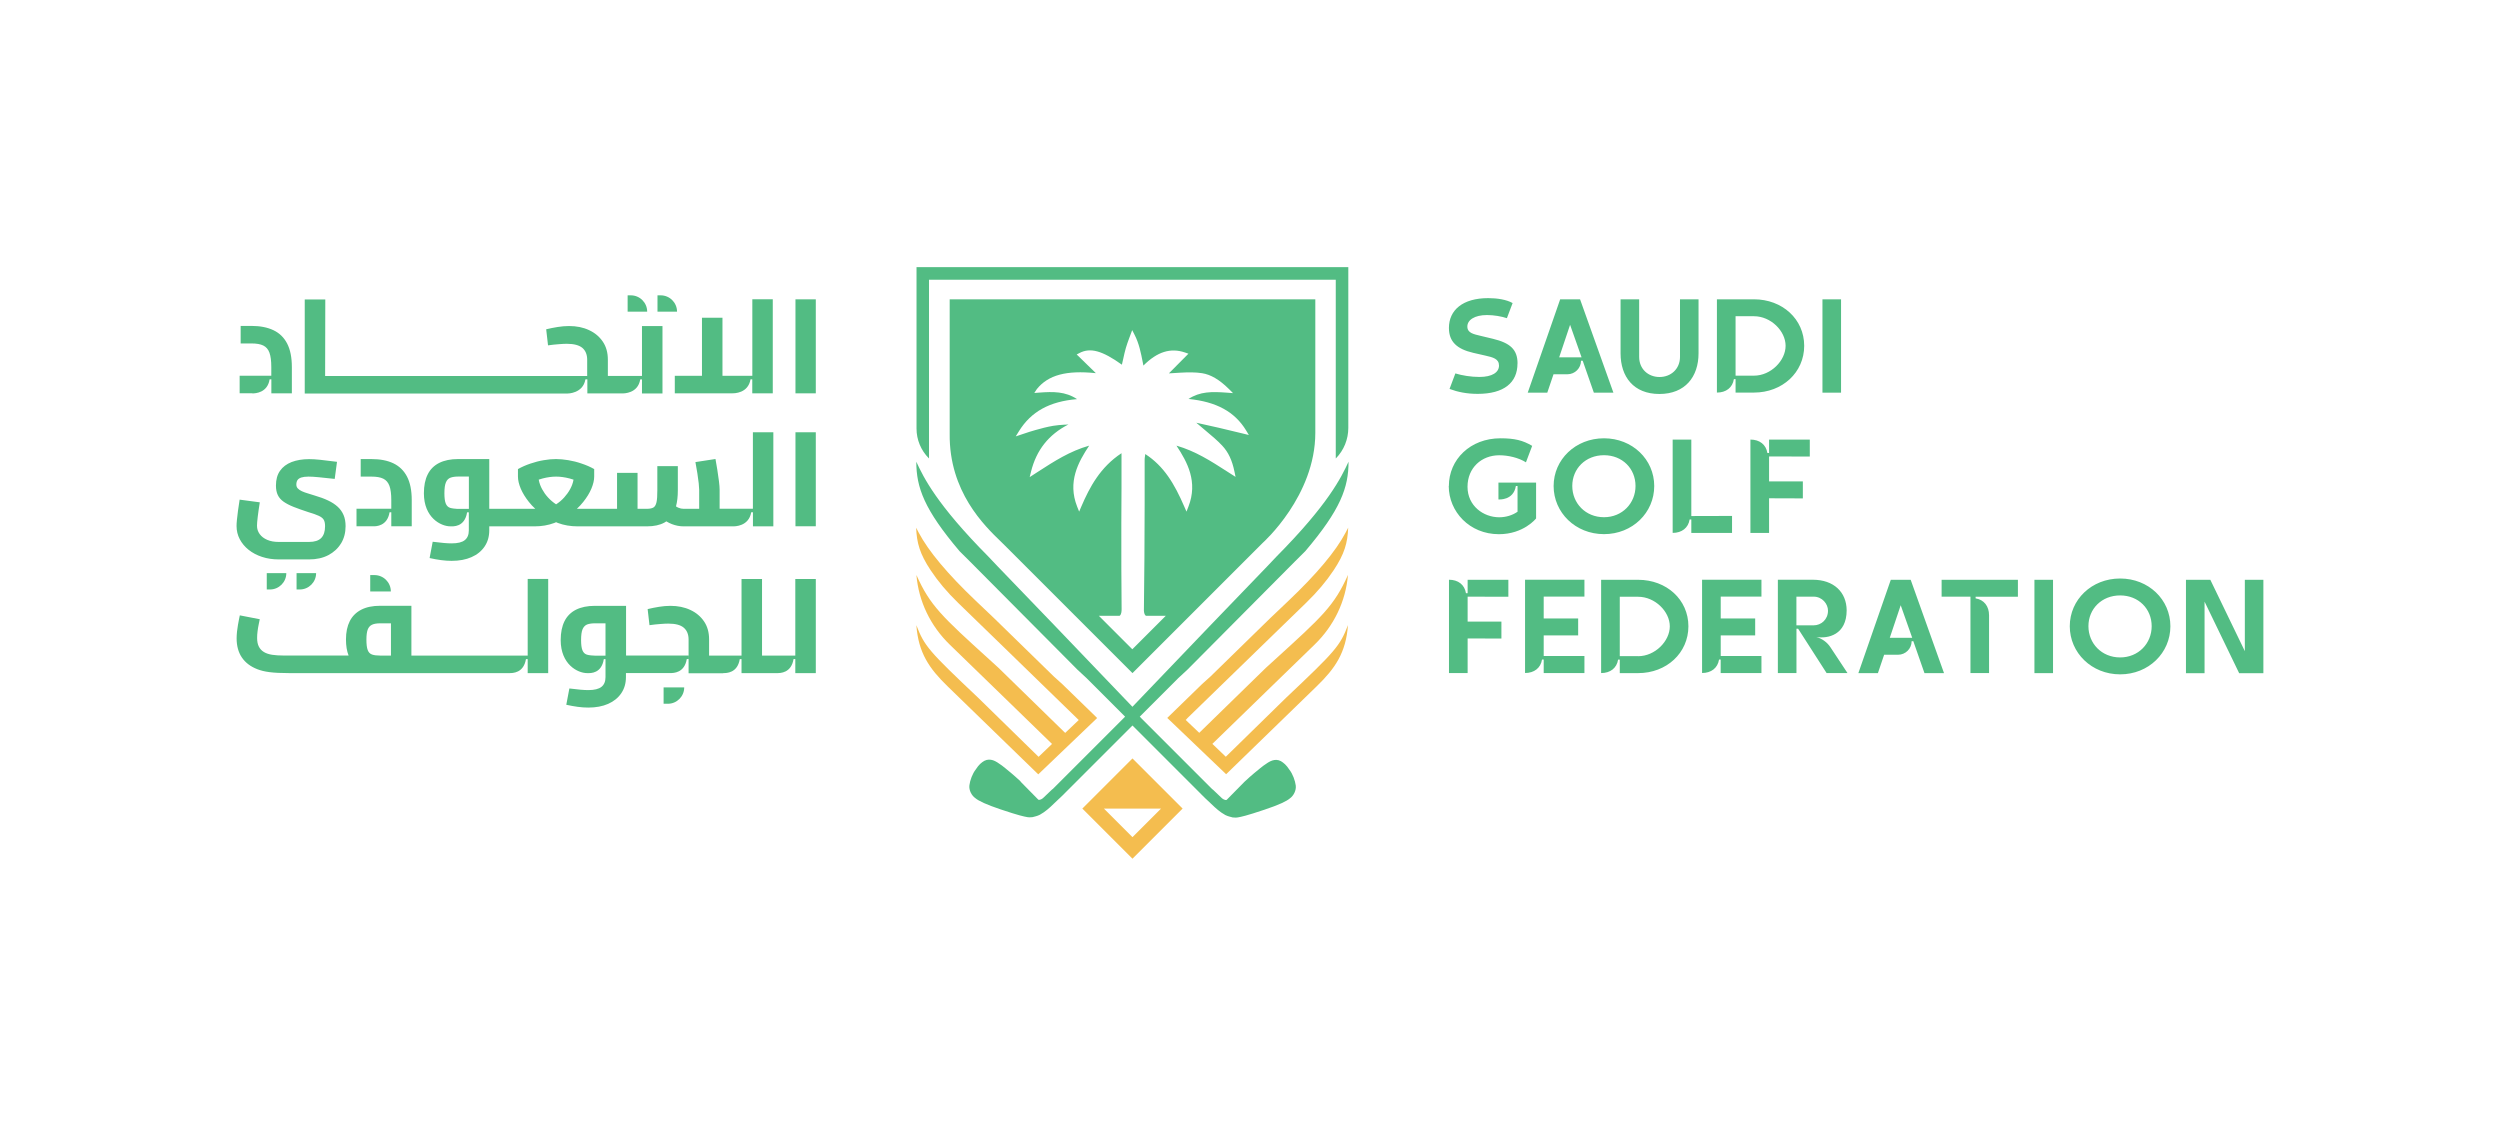
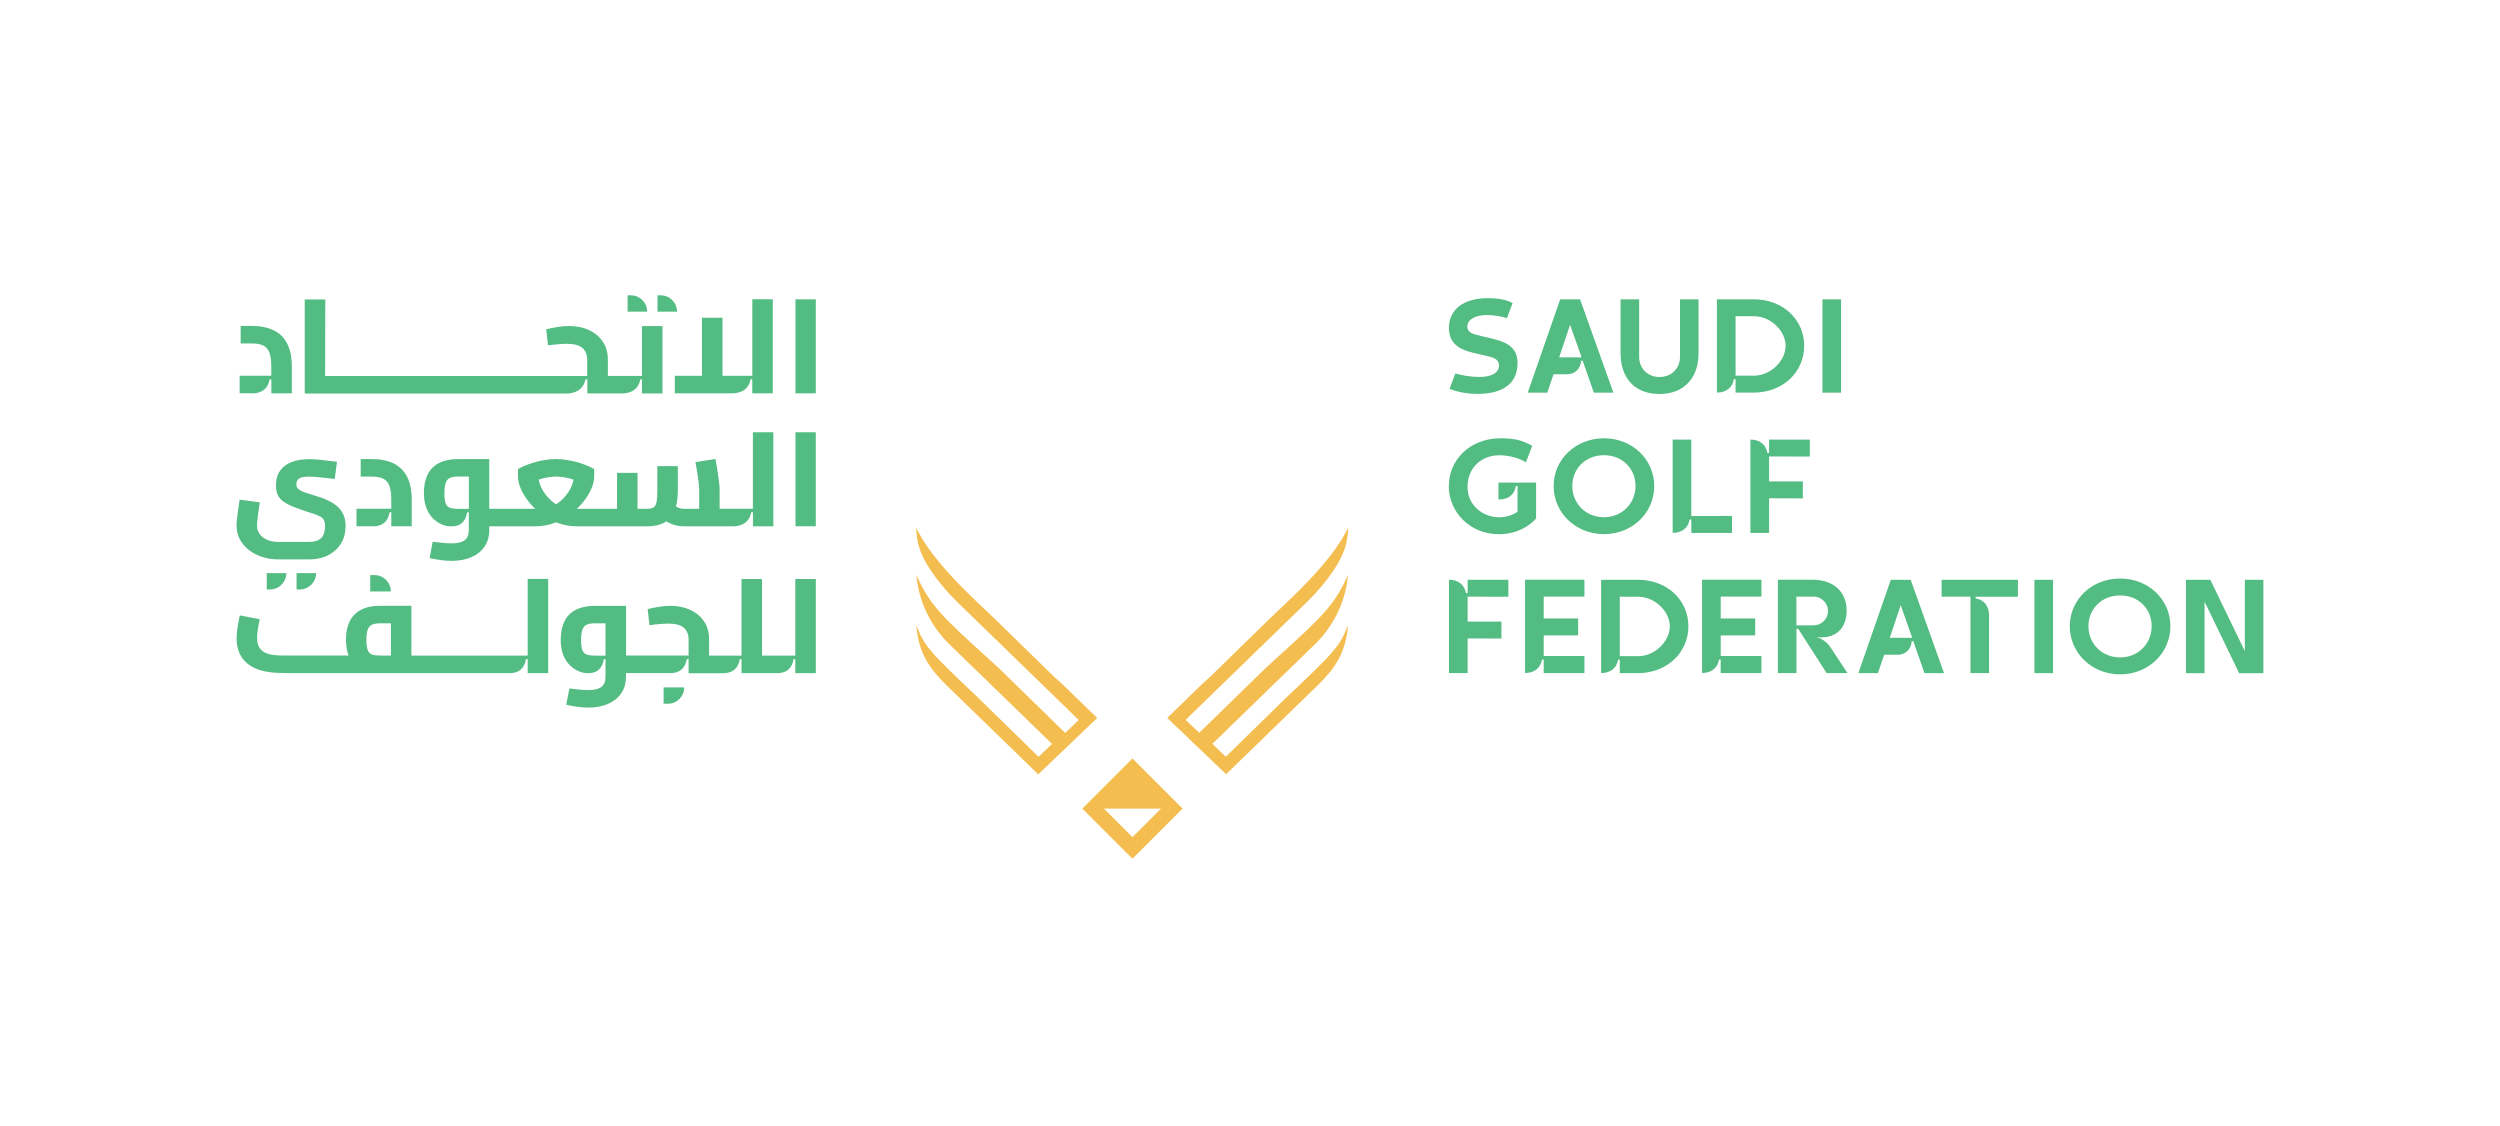
<svg xmlns="http://www.w3.org/2000/svg" id="a" data-name="Layer 1" viewBox="0 0 446.28 200.98">
  <g id="b" data-name="ICON">
    <path id="c" data-name="EAGLE YELLOW" d="M202.16,153.29l8.95-8.95-8.95-8.95-8.95,8.95,8.95,8.95ZM207.26,144.34l-5.1,5.1-5.1-5.1h10.2ZM166.14,101.81c-1.95-2.93-2.49-4.9-2.6-7.61.17.32.33.62.47.9q2.63,4.97,10.2,12.17c.95.91,2.03,1.93,3.25,3.09l10.67,10.41,1.49,1.34,6.07,5.9.16.17-10.51,10.05-16.17-15.7h0c-3.29-3.19-5.23-5.99-5.59-10.93,1.43,3.73,2.22,4.63,11.07,12.99l10.53,10.3.22.21,2.4-2.3-.23-.22c-2.29-2.23-7.28-7.08-10.22-9.93l-7.8-7.57c-3.48-3.38-5.56-7.74-5.96-12.44,2.44,5.47,4.55,7.4,13.09,15.15l1.57,1.43,11.68,11.4.22.21,2.42-2.3-.23-.22c-2.47-2.4-8.34-8.11-13.18-12.81l-8.11-7.87c-2-1.94-3.6-3.85-4.9-5.81ZM211.89,128.3l-.23.22,2.42,2.3,11.89-11.6,1.57-1.43c8.54-7.76,10.65-9.68,13.09-15.16-.4,4.7-2.48,9.06-5.96,12.44l-7.8,7.57c-2.94,2.85-7.93,7.7-10.22,9.93l-.23.22,2.4,2.3,10.74-10.51c8.85-8.36,9.65-9.27,11.07-12.99-.36,4.94-2.3,7.74-5.58,10.92l-16.17,15.7-10.51-10.05,6.22-6.05,1.51-1.36,10.65-10.4c1.22-1.16,2.29-2.18,3.25-3.09q7.58-7.2,10.2-12.17c.15-.29.3-.58.47-.9-.11,2.71-.65,4.68-2.6,7.61-1.32,1.99-2.93,3.89-4.91,5.81l-4.05,3.93c-4.93,4.78-14,13.6-17.24,16.75Z" fill="#f4bd4f" />
    <g id="d" data-name="VIBRANT GREEN">
-       <path d="M238.45,81.82v-31.88s0-.01-.01-.01h-72.59s-.01,0-.01.01v31.88s-.01.01-.02,0l-.02-.02c-1.4-1.4-2.19-3.31-2.19-5.29v-28.81s0-.01.01-.01h77.06s.01,0,.01.01v28.69c0,2.03-.79,3.98-2.21,5.43h0s-.02,0-.02,0ZM182.2,139.5c-1.35-1.26-2.48-2.15-2.48-2.15,0,0-1.56-1.36-2.47-1.64-.48-.14-.98-.18-1.54.11-.51.3-.97.67-1.52,1.53-.59.74-1.04,1.96-1.14,2.84-.11.88.4,1.82,1.05,2.28.59.5,1.94,1.15,4.54,2.02,3.3,1.11,4.12,1.26,4.77,1.38.44.08.79-.02.9,0,.05,0,.12-.03.12-.03.24-.07.71-.15,1.2-.4.94-.5,1.89-1.4,1.89-1.4l1.59-1.51h.01s.5-.48.5-.48l.28-.27s0,0-.01,0l12.27-12.27,12.31,12.31s0,0-.01,0l.28.27.5.5h.01s1.59,1.5,1.59,1.5c0,0,.95.9,1.89,1.4.5.25.96.33,1.2.4,0,0,.06.04.12.03.11-.02.47.08.9,0,.66-.12,1.47-.27,4.77-1.38,2.61-.87,3.96-1.52,4.54-2.02.65-.46,1.15-1.4,1.05-2.28-.11-.88-.55-2.1-1.14-2.84-.55-.86-1.02-1.22-1.52-1.53-.56-.29-1.06-.26-1.54-.11-.91.28-2.47,1.64-2.47,1.64,0,0-1.14.89-2.48,2.15l-3.19,3.24c-.37.12-.84-.3-.84-.3l-1.66-1.58s-.02,0-.03.01l-12.66-12.66c-.11-.11-.21-.22-.32-.33l6.88-6.88,1.62-1.5,19.15-19.27h0l1.9-1.89c6.31-7.44,7.72-11.35,7.72-15.97-1.31,2.84-3.64,7.63-12.89,16.96l-1.62,1.71c-4.74,4.88-14.71,15.3-24.07,25.08-9.36-9.78-19.33-20.2-24.07-25.08l-1.62-1.71c-9.25-9.32-11.58-14.12-12.89-16.96,0,4.62,1.42,8.53,7.72,15.97l1.9,1.89h0l19.15,19.27,1.62,1.5,6.88,6.88c-.11.11-.21.22-.32.33l-12.63,12.63s-.02,0-.03-.01l-1.66,1.58s-.47.42-.84.3l-3.19-3.24ZM234.8,53.43v23.83c0,11.26-9.29,19.56-9.4,19.66l-23.24,23.24-22.74-22.74c-.2-.2-.44-.43-.7-.69-3.02-2.91-9.3-8.97-9.19-19.28v-24.02h65.27ZM222.94,77.66l-.5-.83c-2.03-3.33-5.29-5.11-10.25-5.61-.01,0-.02,0-.03,0,2.07-1.35,4.17-1.32,6.78-1.13l1.17.09-.77-.77c-1.65-1.63-3.21-2.55-4.75-2.79-1.22-.19-2.46-.17-3.94-.09l-.8.05c-.38.02-.76.05-1.16.07-.01,0-.02,0-.03,0,1.04-1.06,2.05-2.08,3.04-3.06l.45-.45-.6-.21c-2.59-.89-4.96-.15-7.44,2.33l-.11-.57c-.34-1.73-.66-3.37-1.48-4.96l-.41-.8-.5,1.34c-.24.67-.46,1.24-.63,1.84-.18.62-.32,1.24-.46,1.9l-.04.17c-.07.3-.14.61-.21.92-3.51-2.51-5.64-3.1-7.58-2.08l-.49.26.4.38c.98.94,1.99,1.93,3.02,2.95-.01,0-.02,0-.03,0-5.23-.54-8.46.33-10.49,2.83l-.47.71.92-.07c2.44-.18,4.63-.22,6.72,1.17-.01,0-.02,0-.03,0-4.88.41-8.17,2.22-10.34,5.71l-.58.94,1.38-.46c.77-.26,1.44-.48,2.13-.67,1.02-.29,2.11-.58,3.18-.76.67-.11,1.36-.16,2-.2h.16c.18-.02.37-.03.55-.04-3.53,1.81-5.71,4.57-6.67,8.42l-.24.98,1.45-.94c2.94-1.9,5.73-3.7,9.17-4.68-1.96,2.95-3.89,6.47-2.15,10.88l.36.9.38-.89c1.49-3.48,3.39-7.05,7.18-9.54v6.33c-.02,2.06-.03,4.12-.03,6.17-.01,5.73,0,10.74.05,15.32,0,.4-.03.89-.3,1.16-.01.01-.04.03-.06.04h-3.15s0,0,0,0h-.56l5.98,5.98,5.98-5.98h-3.55s-.05-.03-.07-.05c-.31-.29-.3-.92-.29-1.13.08-5.98.12-12.12.13-18.78,0-2.64,0-5.28,0-7.93,0-.18.03-.37.06-.59l.05-.39c3.34,2.16,5.21,5.32,6.97,9.39l.39.89.35-.9c1.72-4.42-.19-7.93-2.14-10.88,3.39.98,6.11,2.73,8.99,4.58l1.56,1-.19-.92c-.42-2.04-1.09-3.49-2.21-4.68-.85-.91-1.85-1.74-2.9-2.62l-.19-.16c-.49-.41-1-.84-1.52-1.29,2.59.56,5.37,1.2,8.44,1.96l.94.23Z" fill="#52bc83" />
-     </g>
+       </g>
  </g>
  <path id="e" data-name="ENGLISH WORDMARK" d="M324.23,113.71c2.09.34,5.42-.38,5.42-4.77-.02-3.24-2.31-5.45-6.04-5.45h-6.24v16.66h3.32v-7.91h.3l5.08,7.91h3.73l-3.04-4.6c-.59-.9-1.49-1.55-2.53-1.84ZM320.68,111.64v-5.13h3.08c1.52,0,2.56,1.29,2.56,2.5,0,1.59-1.23,2.62-2.56,2.62h-3.08ZM363.17,103.5h3.32v16.66h-3.32v-16.66ZM282.84,117.12v3.03h-7.27v-2.41h-.3c-.24,1.51-1.4,2.4-3.03,2.4v-16.65s10.6,0,10.6,0v3.01h-7.27v3.9h6.15v3.02h-6.15v3.68h7.27ZM314.44,117.12v3.03h-7.28v-2.41h-.29c-.24,1.51-1.4,2.4-3.03,2.4v-16.65s10.6,0,10.6,0v3.01h-7.27v3.9h6.15v3.02h-6.15v3.68h7.27ZM292.43,103.5h-6.61v13.05s0,3.6,0,3.6c0,0,0,0,0,0h0s0,0,0,0c1.64,0,2.79-.89,3.03-2.4h.3v2.41h3.28c5.07,0,8.97-3.6,8.97-8.36s-3.9-8.3-8.97-8.3ZM292.43,117.13c-2.75,0-3.28,0-3.28,0v-.6h0v-10h3.28c3.02,0,5.65,2.64,5.65,5.28s-2.63,5.33-5.65,5.33ZM337.53,103.5l-5.79,16.66h3.49l1.11-3.28h2.49c1.33,0,2.42-1.08,2.42-2.42h.3l1.99,5.7h3.49l-5.95-16.66h-3.55ZM337.35,113.85l1.95-5.81,2.05,5.81h-4ZM400.73,103.5h3.31v16.68h-4.32l-6.18-12.78v12.78h-3.32v-16.68h4.35l6.16,12.74v-12.74ZM346.61,103.5h13.61v3.02h-7.55v.3c1.51.24,2.4,1.4,2.4,3.03v10.3h-3.32v-13.64h-5.15v-3.02ZM378.47,103.27c-5.09,0-8.99,3.78-8.99,8.52s3.9,8.59,8.99,8.59,8.97-3.83,8.97-8.59-3.9-8.52-8.97-8.52ZM378.47,117.36c-3.3,0-5.66-2.5-5.66-5.58s2.36-5.49,5.66-5.49,5.63,2.41,5.63,5.49-2.36,5.58-5.63,5.58ZM261.99,103.5h7.27v3.03l-7.27-.02v4.45s6.03,0,6.03,0v3.03l-6.03-.02v6.18h-3.33v-16.66c1.64,0,2.79.89,3.03,2.4h.3v-2.4ZM270.89,64.88c0,3.45-2.43,5.43-7.11,5.43-1.93,0-3.55-.33-5.02-.88h0s1.04-2.77,1.04-2.77c1.2.37,2.8.63,4.3.63,2.27,0,3.49-.82,3.49-2.03s-1.07-1.47-2.43-1.78l-2.19-.5c-2.88-.67-4.32-1.98-4.32-4.43,0-3.19,2.45-5.33,7.02-5.33,1.59,0,3.26.26,4.35.88l-1.02,2.7c-.95-.32-2.32-.56-3.55-.56-2.24,0-3.51.89-3.51,2.05s1.11,1.36,2.4,1.67l2.17.52c3.05.74,4.39,1.9,4.39,4.4ZM299.89,53.43h3.32v9.64c0,4.19-2.39,7.26-6.99,7.26s-6.93-3.07-6.93-7.26v-9.64h3.32v10.28c0,2.17,1.62,3.59,3.64,3.59s3.65-1.43,3.65-3.59v-10.28ZM325.33,53.43h3.32v16.66h-3.32v-16.66ZM282.06,53.43h-3.55l-5.79,16.66h3.49l1.11-3.28h2.49c1.33,0,2.42-1.08,2.42-2.42h.3l1.99,5.7h3.49l-5.95-16.66ZM278.33,63.79l1.95-5.81,2.05,5.81h-4ZM313.1,70.08c5.07,0,8.97-3.59,8.97-8.35s-3.9-8.3-8.97-8.3h-6.61v13.05h0v3.6s0,0,0,0h0s0,0,0,0c1.64,0,2.79-.89,3.03-2.4h.3v2.41h3.28ZM309.82,56.45h3.28c3.02,0,5.65,2.64,5.65,5.28s-2.63,5.33-5.65,5.33c-2.75,0-3.28,0-3.28,0v-.6h0v-10ZM258.64,86.76c0-4.74,3.83-8.52,9.21-8.52,2.54,0,4,.37,5.66,1.35l-1.11,2.94c-1.31-.83-3.18-1.26-4.77-1.26-3.13,0-5.66,2.21-5.66,5.63s2.86,5.44,5.66,5.44c1.16,0,2.34-.34,3.27-.99v-4.59h-.3c-.42,2.61-3.02,2.4-3.11,2.4v-3.01h6.72v6.4s-2.2,2.81-6.64,2.81c-5.25,0-8.95-4.03-8.95-8.6ZM295.3,86.76c0-4.74-3.9-8.52-8.97-8.52s-8.99,3.78-8.99,8.52,3.9,8.59,8.99,8.59,8.97-3.83,8.97-8.59ZM286.33,92.33c-3.3,0-5.66-2.5-5.66-5.58s2.36-5.49,5.66-5.49,5.63,2.41,5.63,5.49-2.36,5.58-5.63,5.58ZM315.8,78.47h7.27v3.03l-7.27-.02v.63h0v3.83h6.03v3.03l-6.03-.02v6.18h-3.33v-16.66c1.64,0,2.79.89,3.03,2.4h.3v-2.4ZM301.92,92.12l7.27-.02v3.03h-7.27v-2.4h-.3c-.24,1.51-1.4,2.4-3.03,2.4v-16.66h3.33v13.65Z" fill="#52bc83" />
  <path id="f" data-name="ARABIC WORDMARK" d="M137.95,53.43v16.79h-3.66v-2.51h0s-.31,0-.31,0h0c-.43,2.53-2.94,2.5-3.23,2.5h0s-.02,0-.03,0h-10.26s0-3.13,0-3.13h4.85v-10.36h3.66v10.36h5.33v-13.66h3.66ZM142,53.43v16.79h3.63v-16.79h-3.63ZM45.04,70.23c.58,0,2.71-.12,3.09-2.51h.31v2.5h3.66v-4.69c0-1.72-.28-3.12-.84-4.2-.56-1.08-1.37-1.87-2.44-2.38-1.07-.51-2.38-.77-3.92-.77h-1.94v3.13h1.94c.89,0,1.59.12,2.1.37.51.25.88.67,1.1,1.28.22.61.33,1.46.33,2.56v1.55h0s-.27,0-.27,0h-5.38v3.13h2.25s0,0,0,0ZM117.94,52.72h-.57v2.92h3.49c0-1.61-1.31-2.92-2.92-2.92ZM112.61,52.72h-.57v2.92h3.49c0-1.61-1.31-2.92-2.92-2.92ZM104.54,67.72h0s.31,0,.31,0v2.51h6.21c.3,0,2.81.03,3.23-2.5h.31v2.51h3.66v-12.03h-3.66v8.9h-6.09v-2.9c0-1.26-.3-2.34-.9-3.22-.6-.89-1.42-1.58-2.46-2.06-1.04-.49-2.23-.73-3.57-.73-.65,0-1.33.06-2.03.17-.69.11-1.38.25-2.05.41l.33,2.87c.7-.1,1.35-.17,1.94-.21.59-.05,1.06-.07,1.41-.07,1.28,0,2.2.25,2.78.73.57.49.86,1.2.86,2.12v2.9h-46.78l.03-13.66h-3.67v16.79s46.87,0,46.87,0c.09,0,2.79,0,3.23-2.51ZM66.09,102.66v2.92h3.68c0-1.61-1.31-2.92-2.92-2.92h-.76ZM129.08,120.16c.62,0,2.56,0,2.98-2.5h.31v2.5h6.31c.62,0,2.56,0,2.98-2.51h.31v2.51h3.66v-16.8h-3.66v13.67h-5.94s0-13.67,0-13.67h-3.66v13.67h-5.79s0-2.89,0-2.89c0-1.26-.3-2.33-.9-3.21-.6-.88-1.41-1.57-2.45-2.05-1.04-.49-2.22-.73-3.56-.73-.65,0-1.33.06-2.02.17-.69.11-1.37.25-2.04.41l.33,2.87c.7-.1,1.35-.17,1.94-.21.59-.05,1.06-.07,1.41-.07,1.28,0,2.2.24,2.77.73.57.49.86,1.19.86,2.12v6.02h6.16ZM122.14,122.71h-3.68v2.92h.76c1.61,0,2.92-1.31,2.92-2.92ZM43.17,117.36c-.62-.92-.93-2.06-.93-3.42,0-.38.03-.78.07-1.2.05-.41.1-.81.17-1.19.06-.38.13-.72.19-1.02.06-.3.11-.52.14-.68l3.56.69c-.05.24-.11.55-.19.93-.08.38-.15.79-.2,1.21-.06.42-.08.82-.08,1.21,0,.62.1,1.13.31,1.54.21.41.51.73.91.97.4.24.89.4,1.47.49.58.09,1.25.13,2,.13h11.64c-.31-.78-.47-1.73-.47-2.87,0-1.29.23-2.38.68-3.27.45-.89,1.14-1.57,2.05-2.04.91-.47,2.04-.7,3.38-.7h5.57v8.89h20.76v-13.68h3.66v16.81h-3.66v-2.5h-.31c-.42,2.51-2.37,2.5-2.98,2.5h-39.28c-3.01,0-4.49-.23-5.7-.7-1.21-.47-2.13-1.17-2.75-2.09ZM65.41,114.16c0,.84.07,1.47.23,1.88.15.41.41.67.77.8.36.13.85.19,1.47.19h1.91v-5.76h-1.91c-.62,0-1.11.08-1.47.25-.36.17-.61.46-.77.87-.15.41-.23,1-.23,1.77ZM111.76,117.03v-8.88h-5.56c-1.34,0-2.46.23-3.38.69-.91.46-1.6,1.15-2.05,2.05-.45.91-.68,2.03-.68,3.37,0,4.33,3.01,5.9,4.73,5.9.03,0,.06,0,.08,0,.56.01,2.48.07,2.89-2.5h.31v-.62h-1.91c-.31,0-1.07-.06-1.43-.18-.37-.12-.63-.38-.79-.78-.16-.4-.24-1-.24-1.82,0-.88.09-1.52.27-1.95.19-.42.46-.7.82-.84.37-.13.82-.2,1.36-.2h1.91v9.6c0,.78-.24,1.36-.72,1.74-.48.38-1.26.58-2.34.58-.38,0-.85-.02-1.4-.07-.55-.05-1.22-.12-1.99-.22l-.55,2.91c.71.16,1.4.28,2.05.37.65.09,1.28.13,1.89.13,1.35,0,2.53-.22,3.53-.66,1-.44,1.78-1.07,2.34-1.89.56-.82.84-1.78.84-2.9v-.71h7.87s.02,0,.02,0c.63,0,2.55-.02,2.97-2.5h.31v-.63h-11.16ZM63.64,90.82v3.13h3.02c.48.01,2.48-.03,2.88-2.5h.31v2.5h3.65v-4.68c0-1.72-.28-3.11-.84-4.19-.56-1.07-1.37-1.86-2.43-2.37-1.07-.51-2.37-.76-3.91-.76h-1.93v3.13h1.93c.89,0,1.59.12,2.1.37.51.25.87.67,1.1,1.28.22.6.33,1.46.33,2.55v1.54h-6.2ZM60.88,97.01c.54-.89.81-1.92.81-3.08,0-.76-.12-1.43-.36-1.99-.24-.56-.59-1.06-1.05-1.48-.46-.42-1.03-.8-1.72-1.12-.68-.33-1.49-.62-2.41-.89-.43-.14-.84-.27-1.22-.38-.38-.11-.73-.24-1.04-.38-.31-.14-.55-.31-.73-.5-.18-.19-.26-.42-.26-.69,0-.32.07-.58.2-.79.14-.21.36-.36.68-.47.32-.1.75-.16,1.29-.16.49,0,1.1.04,1.83.11.72.07,1.67.17,2.85.3l.41-3.05c-1.24-.16-2.24-.28-2.99-.36-.76-.08-1.42-.12-1.99-.12-1.19,0-2.24.18-3.13.52-.89.35-1.58.87-2.06,1.56-.49.69-.73,1.57-.73,2.64,0,.67.11,1.23.33,1.69.22.46.57.86,1.04,1.19.47.33,1.07.64,1.8.93.73.29,1.61.6,2.62.93.81.24,1.43.46,1.86.66.43.2.72.43.88.7.16.27.24.65.24,1.15,0,.94-.23,1.64-.69,2.11-.46.47-1.19.7-2.17.7h-5.42c-.78,0-1.46-.12-2.04-.37-.58-.25-1.03-.59-1.35-1.03-.32-.44-.48-.93-.48-1.49,0-.32.04-.85.13-1.59.09-.74.21-1.6.37-2.59l-3.6-.48c-.11.7-.21,1.35-.29,1.96-.08.6-.14,1.14-.19,1.6-.05.46-.07.84-.07,1.15,0,.84.19,1.63.57,2.35.38.72.91,1.36,1.59,1.9.68.54,1.47.96,2.39,1.26.91.3,1.9.45,2.97.45h5.42c1.32,0,2.47-.25,3.44-.76.97-.51,1.73-1.21,2.27-2.1ZM134.41,93.96v-2.51h-.31c-.43,2.53-2.94,2.51-3.23,2.51h-8.86c-.7,0-1.39-.14-2.07-.4-.34-.13-.67-.3-.99-.49-.11.08-.22.15-.35.22-.8.44-1.84.67-3.09.67h-12.42c-1.25,0-2.41-.2-3.49-.6-.11-.04-.22-.09-.33-.14-.11.04-.22.1-.33.14-1.08.4-2.25.6-3.49.6h-8.11v.71c0,1.11-.28,2.08-.84,2.9-.56.82-1.33,1.45-2.34,1.89-1,.44-2.18.66-3.53.66-.6,0-1.23-.04-1.89-.13-.66-.09-1.34-.21-2.05-.37l.55-2.91c.78.09,1.44.17,1.99.22.55.05,1.01.07,1.4.07,1.08,0,1.86-.19,2.34-.58.48-.38.72-.96.72-1.74v-3.22h-.31c-.43,2.72-2.57,2.5-2.98,2.5-1.72,0-4.73-1.56-4.73-5.9,0-1.33.22-2.46.68-3.37.45-.91,1.14-1.59,2.05-2.05.92-.46,2.04-.69,3.38-.69h5.56v8.88h8.21c-.42-.39-.8-.8-1.14-1.23-.63-.79-1.11-1.58-1.45-2.37-.33-.79-.5-1.51-.5-2.16v-1.33c.68-.38,1.42-.71,2.22-.98.79-.27,1.59-.48,2.39-.61.79-.14,1.53-.2,2.19-.2s1.4.07,2.19.2c.79.13,1.59.33,2.39.61.81.27,1.55.59,2.23.98v1.33c0,.66-.17,1.37-.5,2.16-.33.79-.82,1.58-1.45,2.37-.34.43-.72.84-1.14,1.23h7.17v-6.42h3.66v6.42h1.69c.49,0,.87-.08,1.14-.23.26-.15.44-.46.55-.93.11-.47.15-1.19.15-2.14v-4.32h3.66v4.32c0,1.11-.11,2.06-.33,2.87.15.1.31.19.47.25.29.12.57.18.86.18h2.81v-3.41c0-.24-.03-.62-.08-1.14-.06-.52-.14-1.11-.24-1.77-.11-.66-.22-1.33-.35-2.02l3.58-.55c.11.57.22,1.22.33,1.93.11.72.2,1.4.29,2.03.08.64.12,1.14.12,1.51v3.41s5.94,0,5.94,0v-13.65h3.65v16.79h-3.65ZM83.69,85.07h-1.91c-.54,0-1,.07-1.36.2-.37.14-.64.41-.82.84-.18.42-.27,1.07-.27,1.95,0,.81.08,1.42.24,1.82.16.4.42.66.79.78.31.1.89.16,1.25.18h2.09v-5.75ZM102.37,85.62c-.23-.08-.47-.15-.7-.21-.85-.22-1.65-.33-2.4-.33s-1.55.11-2.4.33c-.24.06-.47.13-.7.21.05.3.13.61.25.93.2.53.48,1.04.83,1.54.36.5.78.96,1.26,1.37.25.21.5.4.76.57.26-.17.52-.36.77-.57.48-.41.89-.87,1.25-1.37.36-.5.64-1.01.84-1.54.12-.32.2-.63.25-.93ZM142,93.95h3.63v-16.78h-3.63v16.78ZM52.94,105.23h.57c1.61,0,2.92-1.31,2.92-2.92h-3.49v2.92ZM51.11,102.31h-3.49v2.92h.57c1.61,0,2.92-1.31,2.92-2.92Z" fill="#52bc83" />
</svg>